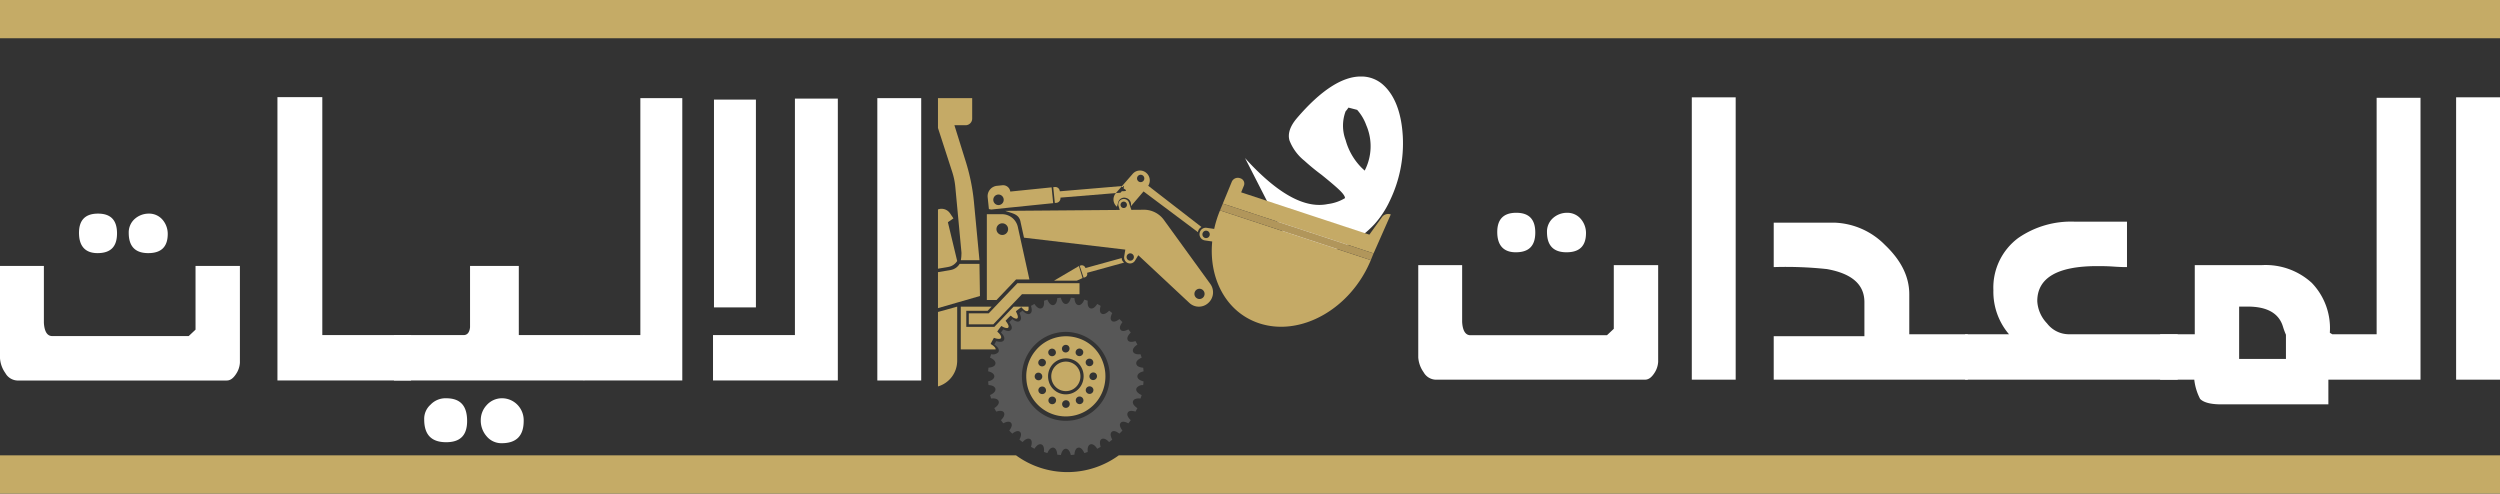
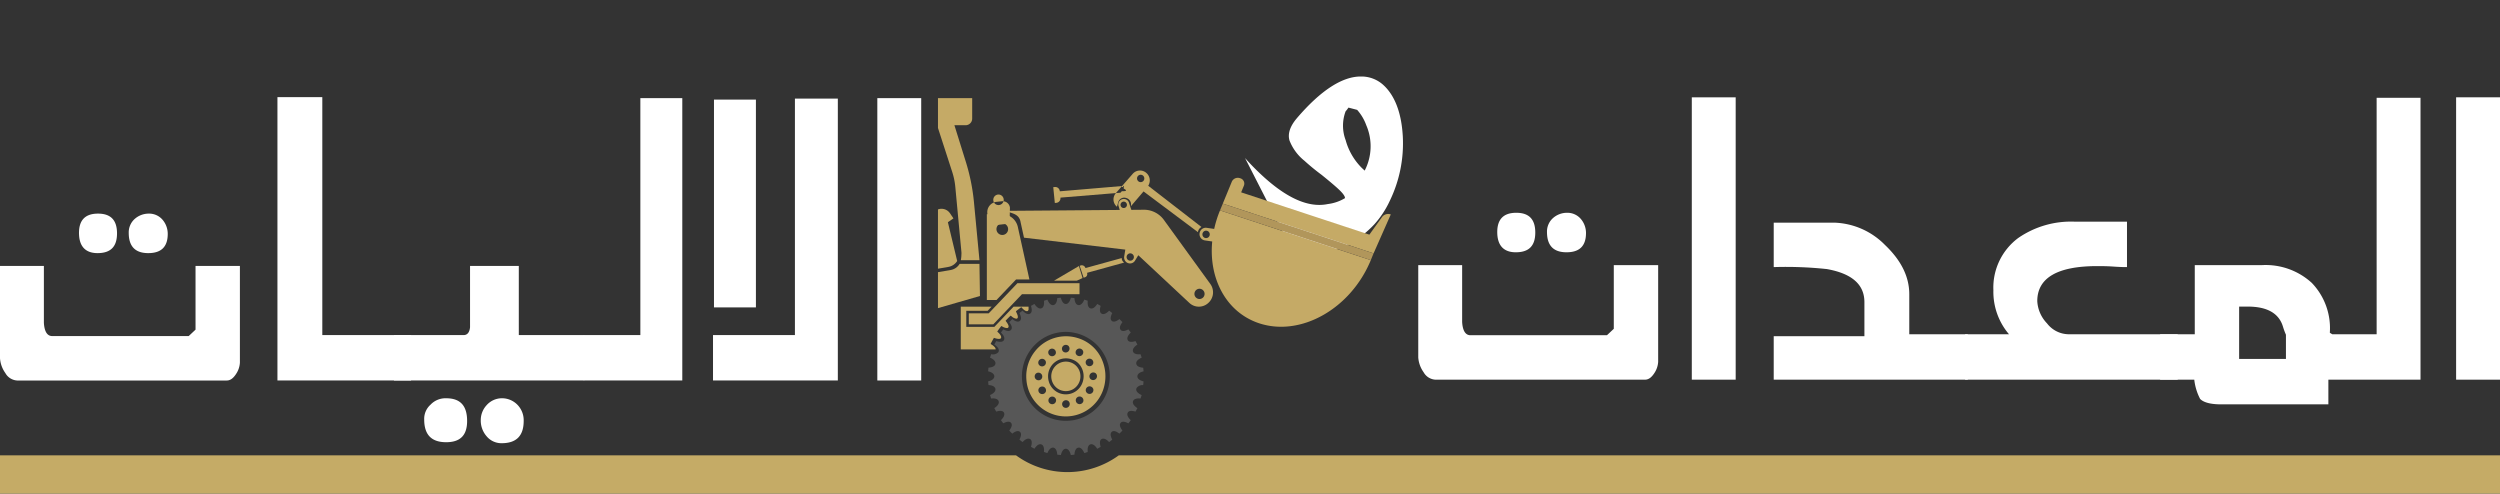
<svg xmlns="http://www.w3.org/2000/svg" id="Layer_1" data-name="Layer 1" width="390" height="77" viewBox="0 0 390 77">
  <rect x="0" y="0" width="390" height="77" fill="#333333" stroke="none" />
  <defs>
    <style>.cls-1{fill:#ffffff;}.cls-2{fill:#c5ab66;}.cls-3{fill:#c5aa66;}.cls-4{fill:#575757;}.cls-5{fill:#b1965b;}</style>
  </defs>
  <title>P&amp;amp;E-Website-Logo-ARB</title>
  <path class="cls-1" d="M201.664,39.219l-7.44-14.566c.785.886,1.609,1.731,2.515,2.577,3.941,3.68,7.394,5.228,10.395,4.602a6.76,6.76,0,0,0,2.684-.922q.021-.438-.998-1.39c-.589-.55-1.442-1.27-2.65-2.245a33.978,33.978,0,0,1-2.687-2.204,7.511,7.511,0,0,1-2.321-3.158c-.305-1.046.083-2.208,1.125-3.445,3.764-4.409,7.159-6.572,10.057-6.533a5.065,5.065,0,0,1,3.52,1.382c1.721,1.607,2.754,4.248,2.969,7.877a20.563,20.563,0,0,1-2.029,10.143,14.617,14.617,0,0,1-2.427,3.677,15.706,15.706,0,0,1-3.461,2.788A13.685,13.685,0,0,1,201.664,39.219Zm11.473-19.686a7.33,7.33,0,0,0-1.423-2.395l-1.356-.352a4.256,4.256,0,0,1-.442.578,6.382,6.382,0,0,0,.007,4.502,9.762,9.762,0,0,0,2.514,4.327l.453.423A8.268,8.268,0,0,0,213.137,19.533Z" />
-   <rect class="cls-2" width="390" height="5.966" />
  <path class="cls-2" d="M174.529,71.034a13.595,13.595,0,0,1-16.026,0H0V77H390V71.034Z" />
  <path class="cls-3" d="M167.996,43.778a.02.02,0,0,1-.012.004l-1.976-.002-1.044.001-.523-.002,3.85-2.268a.019.019,0,0,1,.027.004l.554,1.839a.02.02,0,0,1-.003.028Z" />
  <path class="cls-3" d="M153.947,46.797h1.511l3.05-3.204h2.078L159.22,37.395l-.45-2.044a2.535,2.535,0,0,0-2.433-1.936c-.027-.001-.054-.003-.081-.003h-2.309Zm1.5-11.062a.91.91,0,1,1,.91.921A.916.916,0,0,1,155.446,35.735Z" />
  <polygon class="cls-3" points="163.79 45.895 162.619 45.895 162.474 45.895 161.164 45.895 159.428 45.895 158.006 47.389 154.956 50.593 151.131 50.593 151.131 48.883 154.237 48.883 155.659 47.389 158.709 44.184 160.787 44.184 161.973 44.184 162.619 44.184 163.878 44.184 165.953 44.184 168.404 44.184 168.404 45.895 163.878 45.895 163.79 45.895" />
-   <path class="cls-3" d="M146.323,48.666l2.997-.83v6.336h0v2.105a4.169,4.169,0,0,1-2.997,4.007Z" />
  <path class="cls-3" d="M147.953,41.636l-1.629.282V32.672a1.592,1.592,0,0,1,1.858.577c.014.019.029.037.043.058l.511.762-.867.596,1.452,6.051A2.029,2.029,0,0,1,147.953,41.636Z" />
  <path class="cls-3" d="M169.228,43.267l-.169.047a.018.018,0,0,1-.022-.012l-.6-1.831a.016.016,0,0,1,.011-.021l.169-.047a.592.592,0,0,1,.709.391l.002.006a.018.018,0,0,0,.022.012l5.645-1.558c-.001.022,0,.043.001.065a.753.753,0,0,0,.227.518l0,0,.132.129-5.762,1.59a.016.016,0,0,0-.011.021l.002.006A.528.528,0,0,1,169.228,43.267Z" />
  <path class="cls-3" d="M149.98,39.725a2.071,2.071,0,0,0,.003-.388l-.955-10.182a10.818,10.818,0,0,0-.479-2.323l-2.226-6.868V15.31h5.338v2.598H151.66v.593a1.028,1.028,0,0,1-1.021,1.034h-1.751l1.788,5.73a30.813,30.813,0,0,1,1.26,6.261l.861,9.064h-2.909A4.794,4.794,0,0,0,149.98,39.725Z" />
  <path class="cls-3" d="M146.323,48.068v-5.611l1.976-.336a2.03,2.03,0,0,0,1.367-.903c.011-.017.024-.034.035-.051h3.094l.079,5.008L149.32,47.202Z" />
  <path class="cls-3" d="M166.506,56.422a2.26,2.26,0,0,1,2.035,2.119,2.311,2.311,0,0,1-.31,1.339,2.26,2.26,0,0,1-4.07-.314,2.317,2.317,0,0,1-.163-.853A2.286,2.286,0,0,1,166.506,56.422Z" />
  <path class="cls-3" d="M161.332,54.964a6.271,6.271,0,0,0-1.235,3.749c0,.183.009.363.025.542a6.163,6.163,0,0,0,12.15.935,6.461,6.461,0,0,0-.319-3.965,5.966,5.966,0,0,0-3.832-3.49,6.162,6.162,0,0,0-6.673,2.079C161.41,54.863,161.37,54.913,161.332,54.964Zm1.83,1.536a.6.6,0,0,1-1.142.309.397.397,0,0,1-.047-.177.6.6,0,0,1,1.142-.309A.398.398,0,0,1,163.163,56.5Zm1.557-1.454a.396.396,0,0,1-.047.177.6.6,0,0,1-1.142-.31.396.396,0,0,1,.047-.177A.6.6,0,0,1,164.719,55.045Zm1.184-.165a.391.391,0,0,1-.128-.13.604.604,0,0,1,.836-.846.391.391,0,0,1,.128.13A.604.604,0,0,1,165.903,54.88Zm3.084.017a.6.6,0,0,1-1.142.309.397.397,0,0,1-.047-.177.6.6,0,0,1,1.142-.309A.397.397,0,0,1,168.988,54.897Zm1.199,4.287a.391.391,0,0,1-.128-.13.604.604,0,0,1,.836-.846.391.391,0,0,1,.128.129A.604.604,0,0,1,170.187,59.185Zm-.805,1.741a.6.6,0,0,1,1.142-.31.397.397,0,0,1,.047.177.6.6,0,0,1-1.142.31A.394.394,0,0,1,169.382,60.925Zm-.015-4.452a.397.397,0,0,1,.047-.177.6.6,0,0,1,1.142.309.398.398,0,0,1-.047.177A.6.6,0,0,1,169.367,56.473Zm-1.541,5.907a.397.397,0,0,1,.047-.177.6.6,0,0,1,1.142.31.397.397,0,0,1-.047.177A.599.599,0,0,1,167.825,62.379Zm-1.184.165a.39.39,0,0,1,.128.13.604.604,0,0,1-.836.846.39.39,0,0,1-.128-.13A.604.604,0,0,1,166.642,62.544Zm-3.084-.017a.599.599,0,0,1,1.142-.309.395.395,0,0,1,.047.177.6.6,0,0,1-1.142.31A.398.398,0,0,1,163.557,62.527Zm-.058-3.815a2.793,2.793,0,0,1,3.919-2.574,2.529,2.529,0,0,1,1.319,1.254,2.893,2.893,0,0,1,.035,2.528,2.759,2.759,0,0,1-5.154-.397A2.834,2.834,0,0,1,163.499,58.712Zm-1.51,2.107a.396.396,0,0,1,.047-.177.6.6,0,0,1,1.142.31.396.396,0,0,1-.047.177A.6.6,0,0,1,161.989,60.819Zm-.467-2.45a.392.392,0,0,1,.128-.13.604.604,0,0,1,.836.846.389.389,0,0,1-.128.13A.604.604,0,0,1,161.522,58.37Z" />
  <path class="cls-3" d="M196.433,50.434c6.496,2.143,14.291-2.268,17.412-9.852l-23.523-7.762a17.503,17.503,0,0,0-.908,2.89l-1.179-.171a.965.965,0,0,0-.998.525.978.978,0,0,0-.101.308l-.003.02a.983.983,0,0,0,.135.648.964.964,0,0,0,.688.464l1.15.167C188.546,43.516,191.327,48.749,196.433,50.434ZM188.666,36.816a.571.571,0,0,1-.766.27.584.584,0,0,1-.267-.775.571.571,0,0,1,.766-.27A.584.584,0,0,1,188.666,36.816Z" />
  <path class="cls-3" d="M190.755,31.766l1.417-3.444a1.029,1.029,0,0,1,1.275-.523l.019.006a.866.866,0,0,1,.591,1.139l-.437,1.062,20,6.599,1.963-2.728a1.189,1.189,0,0,1,1.339-.439l.041.013-2.684,6.075-21.638-7.14Z" />
  <path class="cls-3" d="M177.576,39.817l7.965,7.438a2.163,2.163,0,0,0,2.874.076l.031-.026a2.227,2.227,0,0,0,.366-3.006l-7.238-9.984a3.848,3.848,0,0,0-3.047-1.596l-2.04.017-.164-.485-.193-.616a.845.845,0,0,0-1.064-.558l-.016.005a.86.86,0,0,0-.551,1.077l.02.062.163.529-17.719.143c-.047-.001-.093.003-.14.005,1.108.415,2.197.454,2.403,1.822l.518,2.357L175.549,38.94l-.139.854-.037.227v0a.927.927,0,0,0,.166.692c.016.022.031.046.049.067a.906.906,0,0,0,.417.274l.015.004a.907.907,0,0,0,1.045-.399Zm-1.773-7.859a.5.5,0,1,1-.5-.506A.504.504,0,0,1,175.803,31.958Zm1.08,8.205a.569.569,0,0,1-.599.505c-.011-.001-.021.001-.032-.001a.559.559,0,0,1-.186-.058.574.574,0,0,1-.19-.874.592.592,0,0,1,.043-.046.561.561,0,0,1,.464-.164A.574.574,0,0,1,176.883,40.163Zm9.453,5.591a.799.799,0,0,1,.302-.54.781.781,0,0,1,.575-.163.8.8,0,0,1-.04,1.592.786.786,0,0,1-.143-.002A.798.798,0,0,1,186.336,45.754Z" />
  <path class="cls-3" d="M187.433,35.414l-8.311-6.437a1.538,1.538,0,0,0-.263-1.972l-.023-.02a1.498,1.498,0,0,0-2.132.132l-.118.136-.889,1.018-.656.751.262-.022v.423s.958.451-.295.399l-.206.239-.716.059a1.476,1.476,0,0,0,.096,2.077l.023.021c.012.01.025.017.037.027l.212-.736a.969.969,0,0,1,1.224-.628l.019.005a1.038,1.038,0,0,1,.716,1.238l-.019.072c.01-.01.021-.018.03-.028l1.97-2.305,8.49,6.356a.997.997,0,0,1,.275-.6l.014-.014A.978.978,0,0,1,187.433,35.414ZM178.514,27.81a.573.573,0,0,1-.542.602.565.565,0,0,1-.477-.226.576.576,0,0,1,.089-.791.56.56,0,0,1,.335-.134A.571.571,0,0,1,178.514,27.81Z" />
  <path class="cls-3" d="M154.69,47.839l-.618.65h-3.331v2.5h4.381l2.997-3.149h2.337V48.19h-.001a.348.348,0,0,1-.127.316c-.178.108-.458-.032-.748-.316-.034-.033-.068-.067-.102-.104l-.154-.168-.185.132c-.061.044-.123.094-.183.14-.1.075-.199.148-.3.229l-.17.134.079.209c.164.323.319.741.133.899a.212.212,0,0,1-.151.052,1.281,1.281,0,0,1-.709-.341l-.176-.135-.16.153c-.167.16-.325.32-.482.488l-.151.162.133.178c.218.291.445.677.287.87a.25.25,0,0,1-.218.088,1.53,1.53,0,0,1-.672-.221l-.191-.1-.155.2c-.123.161-.243.318-.356.482l-.13.188.167.156c.358.335.521.672.415.859-.02.034-.074.129-.328.129a2.049,2.049,0,0,1-.573-.105l-.198-.06-.185.329c-.084.15-.156.281-.221.411l-.105.212.198.128c.382.247.602.522.584.721h-5.439V47.839h4.81Z" />
  <path class="cls-3" d="M174.086,30.119l-8.638.708a.022.022,0,0,0-.019.024l.001.007a.713.713,0,0,1-.632.783l-.223.023a.022.022,0,0,1-.024-.02l-.242-2.423a.022.022,0,0,1,.02-.024l.223-.023a.709.709,0,0,1,.774.64l.001.007a.022.022,0,0,0,.024.02l9.691-.821-.93,1.064C174.101,30.096,174.095,30.109,174.086,30.119Z" />
  <path class="cls-4" d="M155.114,58.712a.501.501,0,0,1-.029.164c-.096.282-.427.5-.938.62.014.181.034.366.06.573.625.035,1.016.252,1.077.605.061.349-.251.7-.84.951.039.136.084.27.131.411l.008.024c.012.035.024.07.037.108.605-.072,1.05.083,1.167.406.123.341-.122.735-.675,1.091.097.197.21.39.296.546.637-.194,1.036-.143,1.202.145.176.309.002.747-.465,1.183.117.171.245.338.37.499.596-.312.998-.329,1.211-.068.216.265.124.657-.282,1.198.152.164.308.321.471.477.537-.412.937-.496,1.183-.283.26.217.238.618-.066,1.223l.026.021c.151.12.307.243.466.355.427-.466.87-.642,1.169-.467.288.169.336.577.143,1.212l.174.099c.125.072.245.142.366.204.34-.544.722-.804,1.078-.684.326.12.473.558.4,1.181l.175.06c.124.042.244.083.363.117.224-.539.538-.857.852-.857a.464.464,0,0,1,.089.009c.347.062.562.457.597,1.09.175.022.368.043.564.059.144-.623.424-.978.777-.978.347,0,.633.363.776.978.193-.016.383-.037.565-.059.035-.633.249-1.028.589-1.088a.406.406,0,0,1,.094-.011c.319,0,.627.311.853.858.117-.033.232-.073.353-.114l.185-.063c-.074-.63.069-1.057.402-1.182.334-.118.734.133,1.077.684.129-.066.259-.141.392-.218.045-.026.09-.052.135-.077l.013-.007c-.193-.635-.145-1.042.144-1.212.302-.175.74-.002,1.168.468.157-.111.31-.231.479-.364l.014-.011c-.305-.603-.327-1.004-.068-1.223.253-.216.647-.131,1.184.282.16-.153.315-.31.471-.477-.401-.534-.495-.937-.279-1.198.213-.26.613-.243,1.209.069l.03-.039c.114-.149.232-.302.341-.458-.473-.443-.642-.871-.464-1.185.164-.287.566-.34,1.199-.145.026-.047.052-.093.078-.137.078-.137.153-.272.221-.408-.553-.356-.799-.751-.676-1.094.116-.321.561-.476,1.168-.404.013-.041.027-.082.04-.122l.01-.028c.045-.134.088-.263.126-.393-.589-.251-.901-.602-.84-.951a.517.517,0,0,1,.067-.176,1.199,1.199,0,0,1,1.01-.43c.023-.185.044-.378.059-.573-.608-.143-.966-.433-.966-.784,0-.36.35-.644.966-.787-.015-.197-.037-.392-.059-.57-.626-.037-1.017-.255-1.077-.604-.063-.358.242-.701.84-.952-.042-.146-.09-.29-.137-.427l-.026-.079-.013-.039c-.617.069-1.051-.081-1.167-.406-.123-.341.122-.735.676-1.091-.064-.128-.136-.256-.213-.394l-.052-.093-.033-.059c-.65.198-1.037.145-1.201-.149-.174-.308,0-.745.466-1.179-.103-.15-.214-.293-.33-.444l-.042-.055c-.597.31-.994.328-1.209.068-.217-.266-.125-.658.28-1.198-.151-.162-.307-.319-.471-.477-.529.406-.935.494-1.184.282-.26-.22-.238-.621.069-1.223l-.003-.002c-.159-.125-.323-.254-.491-.373-.434.474-.886.644-1.166.47-.294-.169-.342-.567-.145-1.215l-.149-.085c-.124-.072-.255-.146-.391-.215-.29.461-.608.713-.904.713a.489.489,0,0,1-.173-.031c-.331-.121-.475-.549-.401-1.181l-.167-.056c-.121-.042-.246-.085-.371-.121-.226.547-.534.858-.853.858a.36.36,0,0,1-.086-.009c-.348-.059-.563-.453-.599-1.088-.19-.024-.378-.046-.565-.06-.142.615-.428.978-.776.978-.354,0-.635-.355-.777-.978-.186.014-.373.036-.564.06-.037.625-.257,1.028-.588,1.085-.338.087-.696-.23-.95-.846-.119.035-.238.075-.355.115l-.183.061c.075.632-.069,1.06-.4,1.18-.325.123-.735-.136-1.079-.682-.123.062-.246.132-.387.214l-.154.086c.006.019.009.036.015.055.175.612.125.993-.156,1.158-.293.18-.733.007-1.17-.468-.159.113-.313.234-.474.361l-.019.015c.305.602.327,1.002.068,1.221-.247.215-.652.127-1.183-.281-.163.156-.319.313-.471.477.405.541.497.933.279,1.197-.213.261-.614.245-1.21-.068l-.022.029c-.116.152-.235.308-.347.47.467.436.64.873.464,1.183-.166.287-.562.34-1.2.145l-.043.076-.04.07c-.081.146-.151.272-.214.399.545.353.796.756.675,1.091a.497.497,0,0,1-.06.115,1.16,1.16,0,0,1-1.107.291l-.01.029-.025.076c-.052.154-.1.296-.141.44.598.253.903.596.84.952-.06.35-.441.563-1.077.604-.023.184-.045.377-.06.571C154.764,58.069,155.114,58.352,155.114,58.712Zm4.304,0a6.984,6.984,0,0,1,2.031-4.923,6.792,6.792,0,0,1,4.824-2.014,6.904,6.904,0,0,1,6.854,6.937,7.061,7.061,0,0,1-.168,1.526,6.842,6.842,0,0,1-13.522-1.041C159.425,59.036,159.418,58.875,159.418,58.712Z" />
-   <path class="cls-3" d="M157.549,32.38l6.747-.686-.245-2.467-6.448.656a1.134,1.134,0,0,0-1.238-.984l-.855.091a1.623,1.623,0,0,0-1.432,1.788l.19,1.837.354.074,2.926-.31Zm-.987-1.046a.813.813,0,0,1-.96.64.822.822,0,0,1-.632-.971.813.813,0,0,1,.96-.64A.822.822,0,0,1,156.562,31.333Z" />
+   <path class="cls-3" d="M157.549,32.38a1.134,1.134,0,0,0-1.238-.984l-.855.091a1.623,1.623,0,0,0-1.432,1.788l.19,1.837.354.074,2.926-.31Zm-.987-1.046a.813.813,0,0,1-.96.64.822.822,0,0,1-.632-.971.813.813,0,0,1,.96-.64A.822.822,0,0,1,156.562,31.333Z" />
  <polygon class="cls-5" points="190.321 32.819 213.845 40.581 214.278 39.528 190.754 31.766 190.321 32.819" />
  <path class="cls-1" d="M36.816,58.356c-.456.693-.912,1.002-1.445,1.002H2.663A2.243,2.243,0,0,1,.837,58.202,4.53,4.53,0,0,1,0,55.891V41.488H6.846V50.346c.076,1.387.532,2.08,1.293,2.08H29.438l1.065-1.002V41.488h6.922V56.584A3.536,3.536,0,0,1,36.816,58.356Zm-21.602-18.87c-1.902,0-2.891-1.078-2.891-3.158q0-3.003,2.966-3.004c1.978,0,2.966,1.002,2.966,3.081S17.267,39.486,15.214,39.486Zm7.91,0c-2.054,0-3.042-1.078-3.042-3.158a2.813,2.813,0,0,1,.913-2.156A3.291,3.291,0,0,1,23.2,33.324a2.745,2.745,0,0,1,2.13.925,3.377,3.377,0,0,1,.837,2.233C26.167,38.485,25.178,39.486,23.124,39.486Z" />
  <path class="cls-1" d="M43.281,59.357V15.155H50.28V52.272H64.123v7.086Z" />
  <path class="cls-1" d="M61.46,59.357V52.272H72.338c.532,0,.912-.385.989-1.232V41.488h7.607V52.272H91.126v7.086Zm8.139,9.628c-2.282,0-3.423-1.156-3.423-3.543a2.947,2.947,0,0,1,.989-2.312A3.196,3.196,0,0,1,69.599,62.13c2.206,0,3.271,1.155,3.271,3.543C72.87,67.907,71.805,68.985,69.599,68.985Zm8.672.154a2.99,2.99,0,0,1-2.358-1.079A3.714,3.714,0,0,1,75,65.519a3.42,3.42,0,0,1,.913-2.311A3.193,3.193,0,0,1,78.195,62.13a3.363,3.363,0,0,1,2.51,1.001,3.447,3.447,0,0,1,.989,2.542Q81.694,69.139,78.271,69.139Z" />
  <path class="cls-1" d="M91.072,59.357V52.272h8.824V15.31h6.542V59.357Z" />
  <path class="cls-1" d="M111.229,59.357V52.272h12.779V15.387h6.694v43.97Zm.152-11.399V15.54h6.542V47.958Z" />
  <path class="cls-1" d="M136.863,59.357V15.31h6.846V59.357Z" />
  <path class="cls-1" d="M258.064,58.226c-.457.693-.913,1.002-1.445,1.002H223.911a2.244,2.244,0,0,1-1.826-1.156,4.53,4.53,0,0,1-.837-2.31V41.358h6.846v8.858c.076,1.387.532,2.08,1.293,2.08h21.299l1.065-1.002V41.358h6.922V56.455A3.538,3.538,0,0,1,258.064,58.226Zm-21.602-18.87c-1.902,0-2.891-1.078-2.891-3.158q0-3.003,2.966-3.004c1.978,0,2.966,1.002,2.966,3.081S238.515,39.356,236.461,39.356Zm7.91,0c-2.054,0-3.042-1.078-3.042-3.158a2.815,2.815,0,0,1,.913-2.156,3.29,3.29,0,0,1,2.206-.847,2.746,2.746,0,0,1,2.13.925,3.377,3.377,0,0,1,.837,2.233C247.415,38.356,246.426,39.356,244.372,39.356Z" />
  <path class="cls-1" d="M263.921,59.228V15.18h6.846V59.228Z" />
  <path class="cls-1" d="M276.7,59.228V52.45h14.148V47.135c0-2.772-1.977-4.467-5.856-5.16a60.321,60.321,0,0,0-8.291-.308V34.735h9.508a11.61,11.61,0,0,1,7.835,3.466c2.51,2.387,3.803,4.929,3.803,7.701V52.142h9.127v7.086Z" />
  <path class="cls-1" d="M306.557,59.228V52.142h6.846a10.191,10.191,0,0,1-2.434-6.855,9.644,9.644,0,0,1,3.88-8.164,14.467,14.467,0,0,1,8.824-2.542H331.81v7.086c-.304,0-.988,0-2.053-.076s-1.902-.078-2.586-.078c-6.237,0-9.356,1.849-9.356,5.468a5.411,5.411,0,0,0,1.522,3.466,4.306,4.306,0,0,0,3.27,1.695h17.115v7.086Z" />
  <path class="cls-1" d="M363.226,59.228v3.851H346.49c-1.673,0-2.738-.308-3.27-.847a8.515,8.515,0,0,1-.913-3.004h-5.324V52.142h5.401V41.358H352.88a10.66,10.66,0,0,1,7.759,2.773,10.194,10.194,0,0,1,2.814,7.779l.38.232h6.922V15.258h6.846v43.97Zm-6.619-7.009a11.306,11.306,0,0,1-.456-1.232c-.609-2.08-2.434-3.158-5.477-3.158h-1.369v8.165h7.302Z" />
  <path class="cls-1" d="M383.154,59.228V15.18H390V59.228Z" />
</svg>